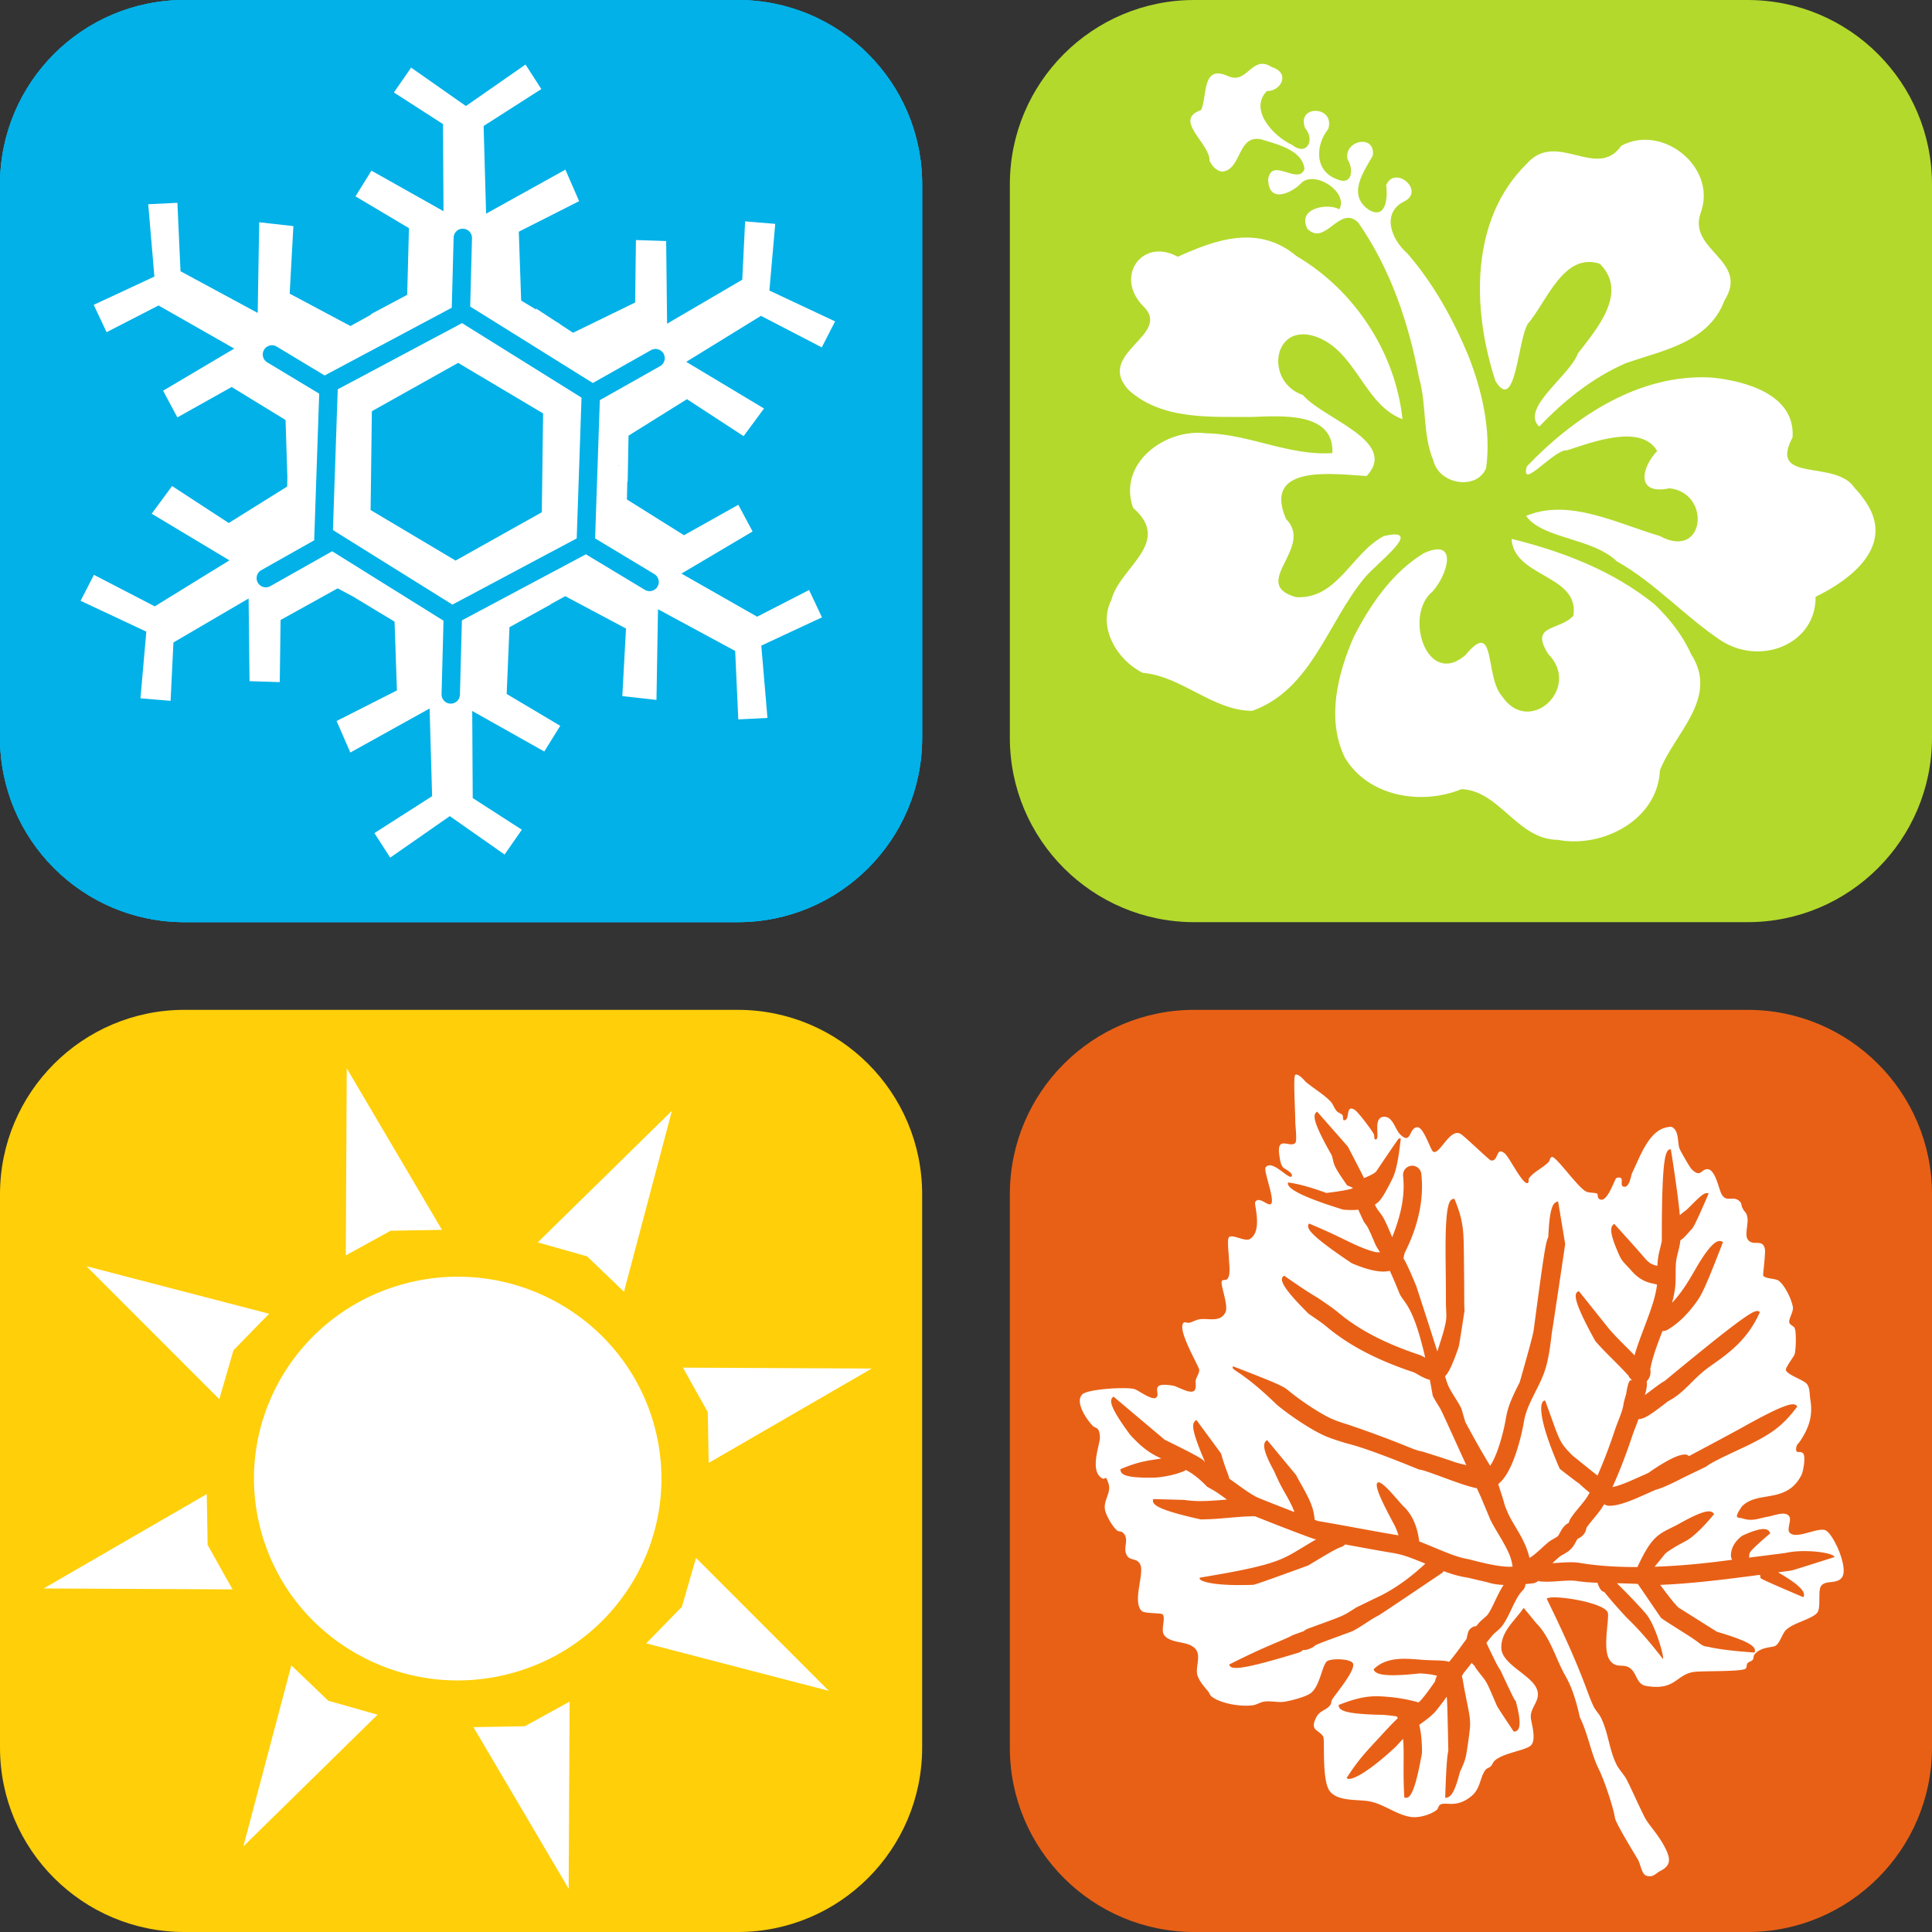
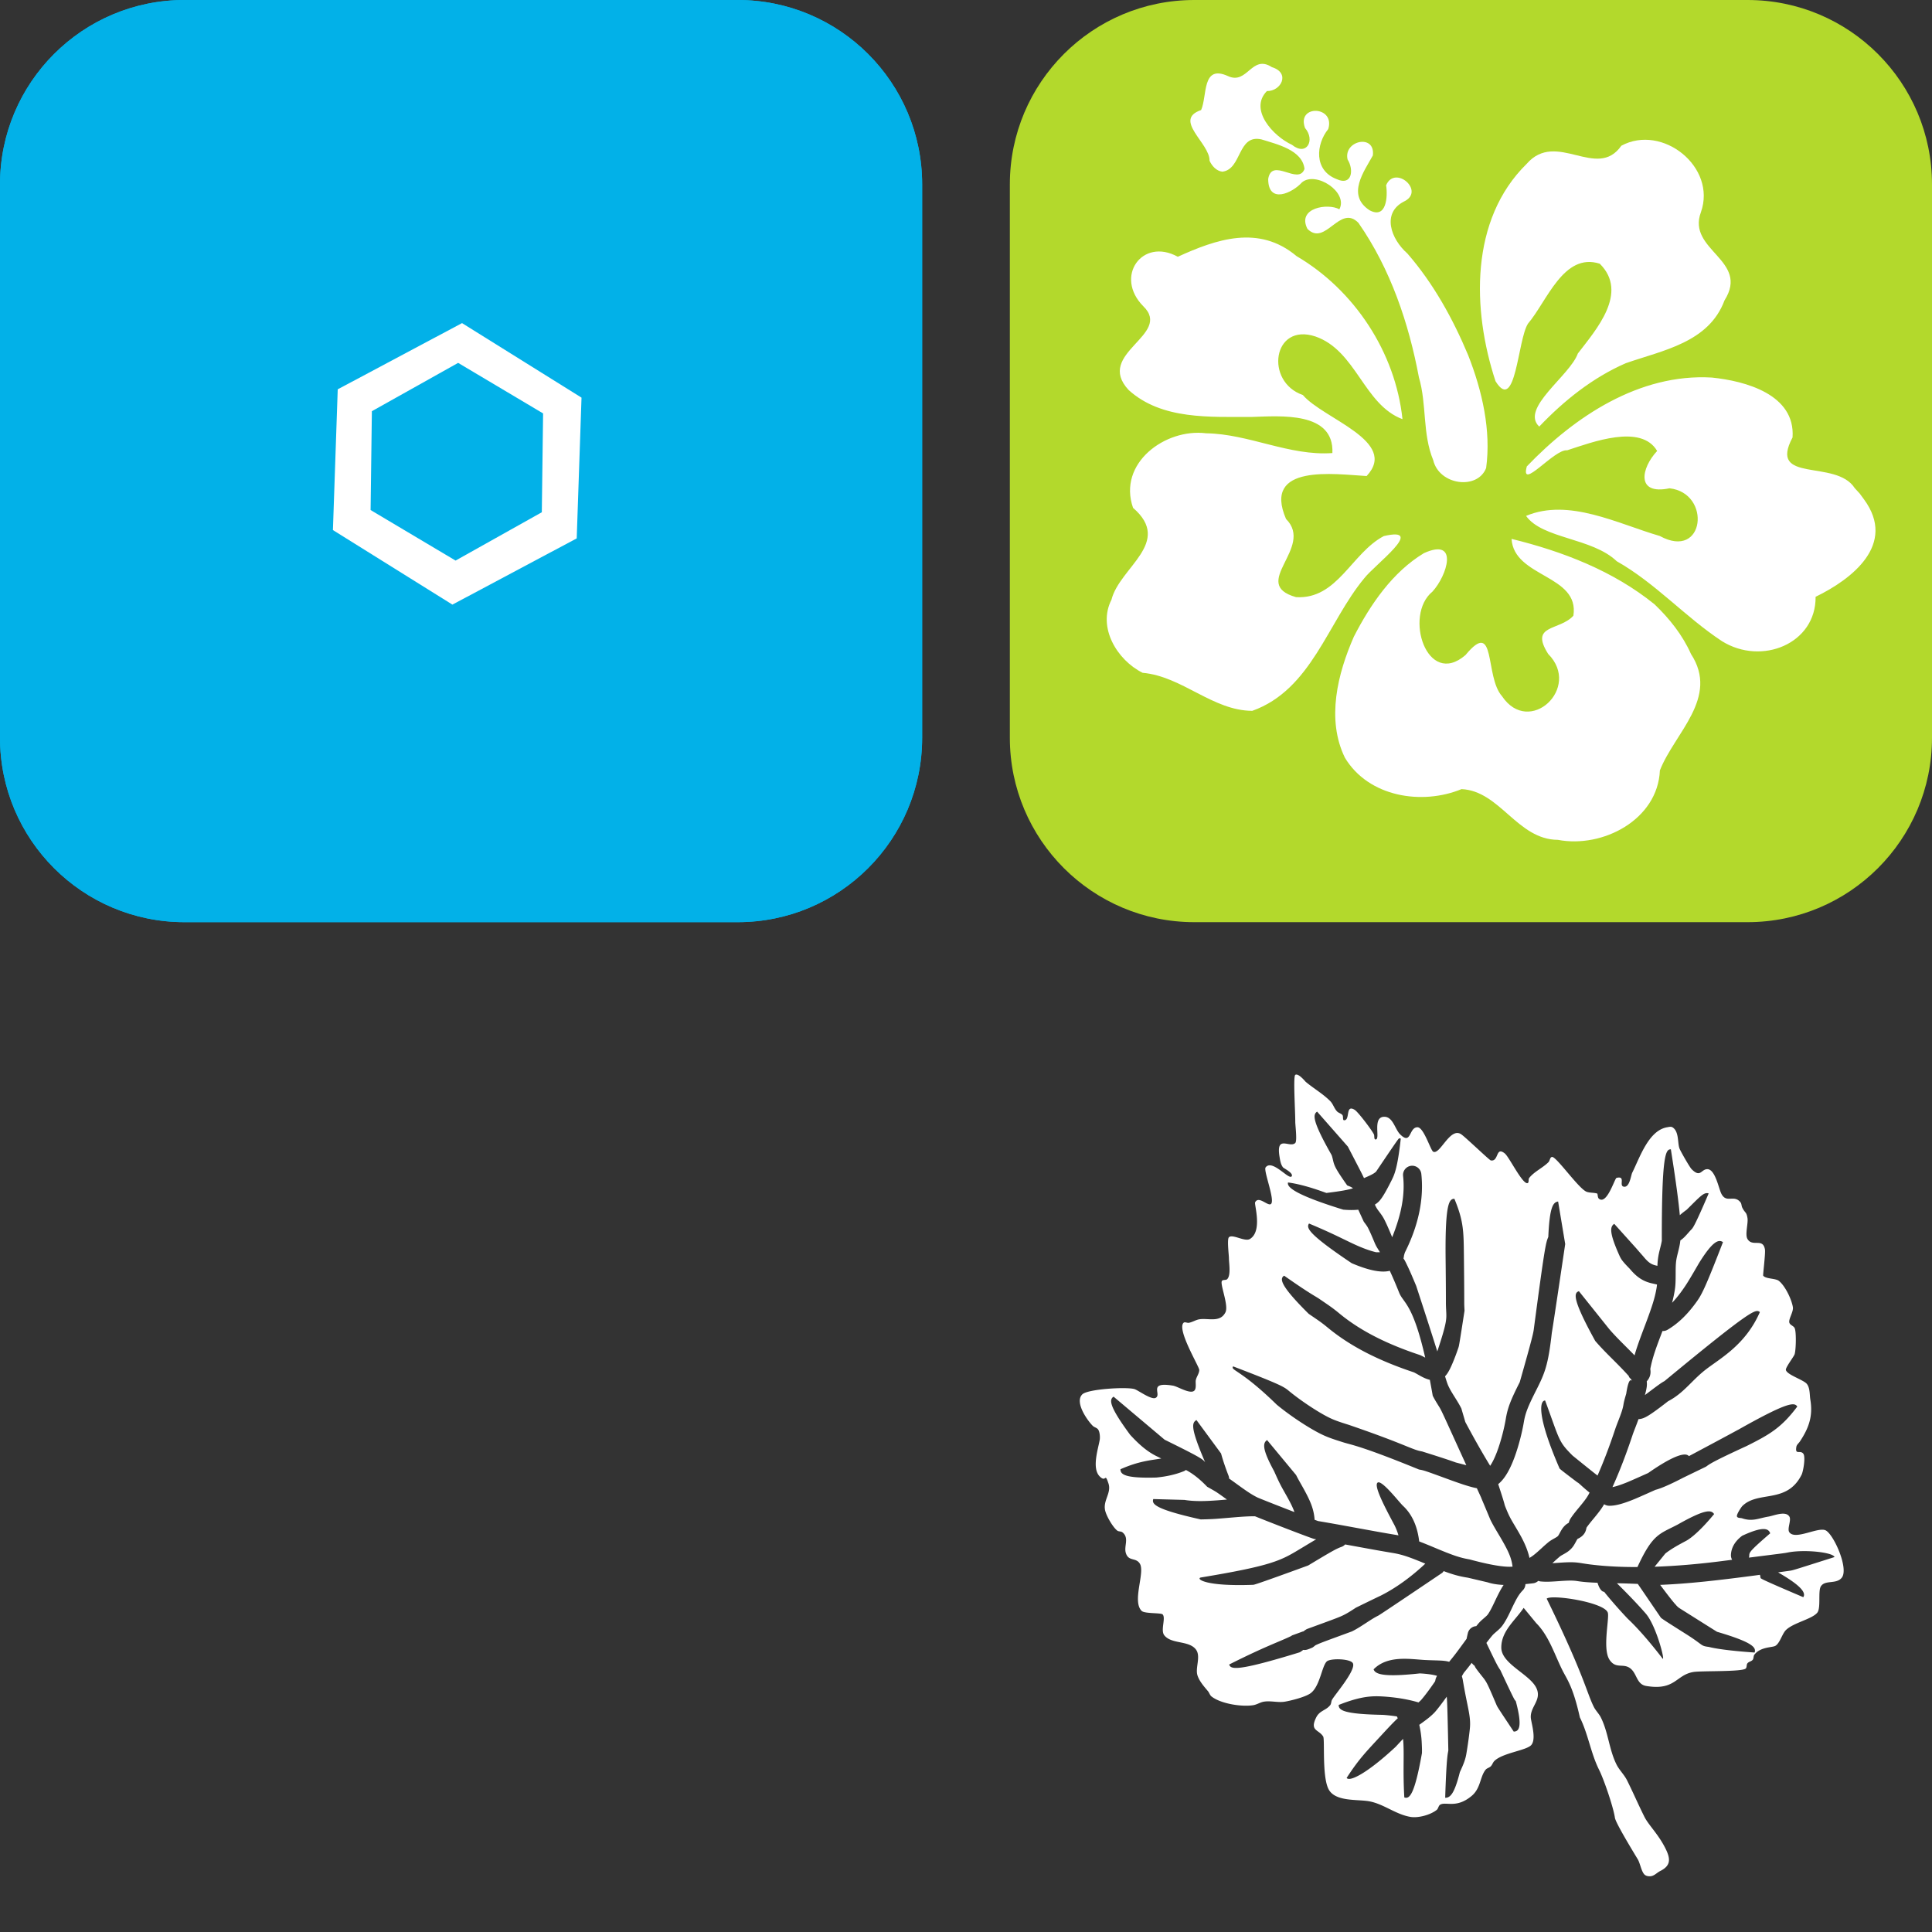
<svg xmlns="http://www.w3.org/2000/svg" viewBox="0 0 573.95 573.952">
  <rect x="0" y="0" width="573.95" height="573.952" fill="#333333" stroke="none" />
-   <path fill="#FFCF09" d="M273.95 519.16c0 30.261-24.528 54.792-54.79 54.792H54.79C24.53 573.952 0 549.422 0 519.16V354.79C0 324.53 24.53 300 54.79 300h164.37c30.262 0 54.79 24.53 54.79 54.79v164.37z" />
-   <path fill="#FFF" d="M77.52 454.764c-8.65-31.986 10.508-64.864 42.79-73.434 32.284-8.572 65.466 10.41 74.117 42.397 8.65 31.984-10.509 64.862-42.792 73.433-32.282 8.57-65.465-10.412-74.114-42.396zM112.168 509.398l-39.87 39.111 14.25-53.767 10.962 10.497 14.658 4.159zM206.77 462.814l39.475 39.504-54.267-14.12 10.596-10.863 4.196-14.521zM159.753 369.08l39.869-39.108-14.25 53.765-10.962-10.497-14.657-4.16zM65.15 415.666l-39.47-39.503 54.262 14.116-10.593 10.864-4.198 14.523zM69.08 472.166l-56.103-.277 48.445-28.037.262 15.105 7.395 13.209zM169.218 505.504l-.281 55.587-28.292-48 15.243-.26 13.33-7.327zM202.868 406.287l56.103.276-48.446 28.037-.26-15.104-7.397-13.21zM102.727 372.947l.278-55.585 28.295 48-15.244.257-13.329 7.328z" />
  <g>
-     <path fill="#E86016" d="M573.95 519.16c0 30.261-24.528 54.792-54.79 54.792H354.79c-30.26 0-54.79-24.53-54.79-54.791V354.79c0-30.26 24.53-54.79 54.79-54.79h164.37c30.262 0 54.79 24.53 54.79 54.79v164.37z" />
    <path fill="#FFF" d="M542.472 454.694c-2.168-1.301-9.07 2.951-10.89.52-.755-1.005.65-3.583 0-4.668-1.092-1.818-4.605-.27-6.225 0-2.967.494-4.705 1.544-7.782.518-.516-.172-1.31-.03-1.553-.518-.283-.564 1.35-2.908 1.553-3.113 4.707-4.707 13.246-.554 17.637-9.337.488-.974 1.227-5.276.519-6.222-.945-1.258-2.517.563-2.074-2.076.101-.616.69-1.039 1.036-1.556 2.741-4.113 3.913-7.632 3.112-12.449-.233-1.396-.056-3.439-1.037-4.667-.974-1.215-5.937-2.707-6.226-4.15-.146-.73 2.336-3.892 2.594-4.668.399-1.196.556-6.673 0-7.78-.327-.656-1.324-.861-1.554-1.556-.357-1.07 1.271-3.253 1.035-4.669-.388-2.332-2.287-6.293-4.148-7.78-1.009-.807-3.906-.54-4.669-1.556-.124-.163.715-6.607.519-7.78-.592-3.55-3.692-.62-5.187-3.112-.792-1.32.26-4.67 0-6.224-.326-1.955-.66-1.32-1.557-3.112-.244-.488-.176-1.13-.516-1.556-1.965-2.454-4.185.452-5.706-2.594-.787-1.57-1.806-7.26-4.15-7.26-1.87 0-1.984 2.684-4.67 0-.58-.582-3.373-5.454-3.63-6.224-.572-1.717-.092-5.036-2.074-6.226-.445-.267-1.043-.086-1.556 0-5.517.92-8.139 9.015-10.373 13.486-.419.838-.778 4.604-2.593 4.15-1.42-.355.737-3.298-2.077-2.594-.55.138-2.825 7.996-5.186 6.224-.438-.327-.345-1.037-.52-1.556-.996-.332-2.112-.186-3.11-.518-2.352-.783-9.102-10.628-10.374-10.374-.612.122-.596 1.116-1.037 1.555-1.718 1.72-4.181 2.764-5.707 4.67-.339.426.014 1.423-.517 1.555-1.495.374-5.444-7.777-6.742-8.817-2.79-2.231-1.696 2.483-4.152 2.074-.428-.07-7.539-6.928-8.816-7.78-3.316-2.21-6.264 6.205-8.299 5.186-.775-.386-2.79-7.261-4.67-7.261-2.628 0-1.776 5.484-5.185 2.075-1.482-1.482-2.107-5.187-4.667-5.187-3.703 0-1.04 6.744-2.595 6.744-.547 0-.275-1.068-.518-1.557-.657-1.313-4.694-6.655-5.707-7.261-2.836-1.702-1.24 3.111-3.111 3.111-.547 0-.177-1.128-.52-1.555-.387-.487-1.114-.597-1.556-1.038-.881-.881-1.194-2.23-2.074-3.112-2.216-2.217-4.823-3.673-7.26-5.704-.146-.122-2.201-2.684-3.114-2.076-.657.439 0 10.417 0 14.004 0 .95.607 5.618 0 6.224-1.625 1.626-5.796-2.625-4.666 4.15.178 1.079.353 2.258 1.037 3.112.211.266 3.072 1.636 2.592 2.594-.707 1.412-5.808-5.223-7.778-2.594-.71.945 2.977 9.943 1.553 10.893-.95.633-3.642-2.571-4.666-.519-.304.605 2.272 8.595-1.557 10.892-1.5.9-5.185-1.56-6.226-.518-.606.605 0 5.273 0 6.223 0 1.48.653 5.056-.516 6.224-.388.386-1.229.082-1.556.52-.675.898 2.075 7.26 1.037 9.336-1.58 3.16-5.157 1.637-7.78 2.074-1.079.18-2.034.857-3.112 1.038-.514.085-1.19-.366-1.557 0-2.037 2.037 4.67 12.99 4.67 14.004 0 1.093-.86 2.034-1.039 3.112-.123.739.293 2.502-.518 3.112-1.292.968-4.89-1.333-6.225-1.556-7.679-1.28-3.213 2.644-5.187 3.632-1.284.642-5.116-2.225-6.225-2.595-2.212-.737-13.94-.062-15.56 1.556-2.337 2.339 1.513 7.736 3.112 9.337.442.44 1.168.55 1.556 1.037.542.677.652 2.31.52 3.113-.446 2.664-2.435 8.458 0 10.89 1.98 1.983 1.442-1.378 2.592 2.076.926 2.776-1.517 4.894-1.036 7.78.286 1.712 2.278 5.142 3.63 6.224.427.343 1.128.178 1.557.52 2.14 1.711.338 4.126 1.036 6.224.84 2.518 2.981 1.163 4.15 3.111 1.58 2.634-2.382 11.104.519 14.005.87.87 5.725.537 6.226 1.037 1.053 1.055-.697 4.705.515 6.226 2.152 2.685 7.189 1.462 9.338 4.148 1.645 2.054-.235 5.52.519 7.779.592 1.783 1.958 3.283 3.112 4.67.4.477.552 1.167 1.038 1.555 2.705 2.164 9 3.17 12.448 2.594 1.077-.18 2.033-.858 3.113-1.036 2.017-.338 4.205.335 6.221 0 1.874-.314 6.317-1.422 7.78-2.595 2.686-2.147 3.218-7.885 4.67-9.335 1.024-1.025 7.088-.87 7.78.518 1.018 2.036-5.554 9.55-6.222 10.892-.246.489-.179 1.128-.52 1.556-1.294 1.615-3.118 1.567-4.149 3.63-2.041 4.082.793 3.57 2.073 5.706.516.86-.38 11.686 1.557 15.56 1.905 3.81 8.41 3.044 11.93 3.632 4.404.735 8 3.926 12.449 4.667 2.358.393 5.967-.624 7.78-2.075.486-.389.502-1.234 1.036-1.555 1.682-1.008 4.758 1.222 9.336-2.594 2.735-2.277 2.45-5.654 4.152-7.78.387-.487 1.114-.596 1.553-1.037.44-.441.598-1.115 1.038-1.555 2.4-2.4 9.33-3.108 10.893-4.67 1.581-1.58.295-6.004 0-7.779-.597-3.586 3.437-5.576 1.557-9.337-2.05-4.097-10.375-7.093-10.375-11.93 0-4.944 4.129-8.04 6.643-11.787l3.732 4.525c3.777 3.78 5.485 9.418 7.78 14.005 1.311 2.626 3.125 4.742 5.186 14.004 2.455 4.912 3.246 10.643 5.705 15.561 1.462 2.925 4.134 10.804 4.668 14.004.084.513-.165 1.065 6.743 12.45.78 1.17 1.1 3.693 2.076 4.667.386.386 1.009.519 1.555.519 1.304 0 2.063-1.033 3.112-1.556 3.284-1.641 3.073-3.706 1.555-6.742-2.11-4.22-5.022-6.936-6.222-9.338-1.8-3.594-3.392-7.299-5.187-10.891-.83-1.66-2.283-3.01-3.114-4.67-2.216-4.434-2.417-9.504-4.667-14.004-.559-1.114-1.518-1.996-2.073-3.113-2.17-4.334-2.865-9.396-14.006-32.158 1.348-1.347 17.118 1.041 18.153 4.15.54 1.614-1.658 10.741.52 14.007 1.92 2.88 4.08.875 6.224 2.592 1.968 1.574 1.786 4.705 4.668 5.187 8.664 1.444 8.787-3.282 14.004-4.15 2.392-.399 14.523 0 15.562-1.037.384-.387.175-1.13.517-1.556.388-.488 1.167-.55 1.556-1.036.34-.428.177-1.13.52-1.557 1.894-2.367 5.29-2.034 6.223-2.594 1.343-.805 1.993-3.552 3.111-4.669 2.198-2.194 7.784-3.246 9.336-5.186 1.117-1.395.167-6.328 1.04-7.78 1.227-2.048 4.592-.553 6.223-2.594 2.13-2.661-2.254-12.554-4.669-14.005zm-10.613 11.915c-1.24.173-2.439.339-3.606.498l.003.013c.45.276.224.145.668.406 6.269 3.679 7.622 5.705 6.787 6.958-12.623-5.371-12.665-5.549-12.702-5.736-.018-.115-.033-.194-.056-.357-.015-.096-.023-.132-.026-.158a2.787 2.787 0 01-.075-.393c-13.132 1.755-21.53 2.652-29.661 2.99 2.44 3.264 3.746 4.909 4.528 5.793.578.05.35.045.02.023.693.78.976.966 1.281 1.16 10.105 6.368 10.643 6.698 11.024 6.93l.046.03c10.871 3.193 11.641 4.733 11.167 6.161-10.696-.736-13.588-1.682-13.654-1.674-2.518-.322-1.35-.426-6.788-3.855-5.23-3.3-7.067-4.477-7.408-4.818-4.674-6.84-6.13-9.001-6.864-10.039a241.74 241.74 0 00-6.198-.198c5.283 5.225 7.722 8.035 8.535 8.963 3.211 3.672 5.93 14.586 5.014 13.393-6.308-8.215-10.042-11.51-10.351-11.835-3.507-3.684-6.836-7.723-6.953-7.955l-.197-.041c-.772-.156-1.414-1.35-1.81-2.666-2.194-.082-4.162-.214-5.859-.48-1.329-.222-2.636-.212-5.235-.03-3.128.22-4.142.26-5.76.122a2.68 2.68 0 01-.743-.182c-.41.383-.934.65-1.532.721-.838.098-1.584.179-2.284.249a2.701 2.701 0 01-.764 1.82c-1.185 1.214-1.89 2.437-3.382 5.593-1.055 2.23-1.6 3.281-2.422 4.512-.566.85-1.066 1.345-2.217 2.332-.61.526-.856.758-1.068 1.013a57.322 57.322 0 00-1.744 2.196c3.352 7.035 3.456 7.054 4.154 8.103 4.637 9.896 4.107 8.586 4.574 9.2 2.11 7.819.89 9.039-.613 9.039-4.395-6.628-4.697-7.064-5.03-7.73-2.38-5.588-2.793-6.485-3.461-7.486-.238-.355-.118-.183-.358-.517-2.545-3.169-2.644-3.447-2.722-3.739-.29-.275-.17-.209-.393-.342-.196-.205-.364-.4-.527-.594a66.544 66.544 0 01-2.179 2.762c-.158.189-.297.414-.636 1.019l-.101.176c.097.318.183.65.26.998 1.394 8.448 2.512 10.86 2.107 14.682-.253 2.402-.623 4.95-1.012 7.28-.29 1.75-.78 3.025-1.945 5.536-1.622 6.439-2.857 7.644-4.36 7.62.384-11.989.749-12.944.933-14.051-.267-13.385-.375-15.225-.48-15.975-1.355 1.897-3.032 4.108-3.752 4.827-1.09 1.091-2.07 1.858-4.179 3.369-.08.056-.143.104-.22.158.292 1.277.495 2.576.624 3.879.1.999.132 2.005.17 3.009.02.49.005.982.006 1.472-2.278 12.921-3.818 13.693-5.246 13.214-.428-7.453-.062-11.72-.262-15.914a32.706 32.706 0 00-.113-1.482c-.597.627-1.273 1.355-2.179 2.337-8.504 7.927-13.742 10.504-14.576 9.253 3.75-5.773 5.752-7.713 10.572-12.946 1.73-1.876 2.674-2.876 3.774-3.975.282-.283.555-.541.839-.795-.087-.183-.171-.37-.269-.546a50.99 50.99 0 00-4.148-.467c-11.914-.22-13.135-1.438-13.135-2.943 6.894-2.74 10.21-2.706 13.523-2.49 3.721.266 7.001.804 10.128 1.724.019.005.035.016.052.022.284-.245.541-.48.79-.731 1.482-1.732 2.805-3.604 4.104-5.477.119-.24.14-.529.214-.79.095-.317.243-.615.42-.905-1.178-.351-2.862-.605-5.13-.726-10.938 1.205-13.252.218-13.727-1.208 4.203-4.271 10.885-3.006 15.23-2.776h.002c3.453.185 5.601.05 7.218.543.1-.135.203-.267.32-.407 1.17-1.404 2.057-2.583 4.054-5.328l.8-1.096c.052-.263.106-.533.169-.814.057-.26.076-.337.204-.875a2.715 2.715 0 012.494-2.077c.188-.232.378-.464.576-.704.47-.56.862-.93 1.7-1.651.771-.663 1.043-.93 1.24-1.227.625-.938 1.087-1.828 2.028-3.818 1.044-2.207 1.787-3.65 2.588-4.84-1.794-.082-3.378-.321-4.742-.775-6.897-1.614-5.57-1.325-6.33-1.453-2.24-.373-4.118-.898-6.742-1.886-.11.175-.236.342-.39.493-18.668 12.593-18.894 12.664-19.068 12.752-1.004.501-1.803.992-3.621 2.179-1.993 1.301-2.91 1.863-4.162 2.489-7.521 2.774-9.231 3.345-10.852 4.13-.479.389-.623.5-.835.644-1.573.714-2.019.761-2.467.744-.249-.015-.143-.005-.315-.024-.578.443-.822.595-1.091.73-18.9 5.812-20.442 5.039-20.917 3.613 10.798-5.437 14.758-6.693 18.442-8.466.04-.03.085-.062.22-.176 3.331-1.195 3.227-1.205 3.397-1.187.109-.091.222-.179.335-.264.244-.179.485-.332.757-.465 8.477-3.093 9.614-3.511 10.89-4.15 1.002-.5 1.802-.992 3.619-2.179 6.871-3.367 7.099-3.44 7.274-3.526 4.559-2.278 9.113-5.59 13.333-9.547-4.687-1.954-6.895-2.715-9.59-3.165-3.268-.545-5.87-1.01-11.714-2.083l-2.51-.46c-.292.312-.65.57-1.081.72-1.549.547-2.875 1.305-9.902 5.53-15.579 5.69-15.955 5.682-16.291 5.74-14.4.553-17.074-1.787-15.619-2.169 20.743-3.43 23.695-4.985 29.102-8.237l3.032-1.827c.82-.491 1.519-.905 2.16-1.278a179.53 179.53 0 01-.518-.086c-.697-.116-12.936-4.838-17.676-6.763-1.434-.005-3.005.07-5.056.227-.804.062-4.511.382-5.532.46-1.838.156-3.68.219-5.522.25-13.802-3.076-14.574-4.619-14.098-6.047l9.256.252c3.293.535 6.642.355 9.953.114.474-.036 1.573-.127 2.682-.22-1.872-1.358-2.251-1.626-3.079-2.18-.394-.261-1.164-.704-2.804-1.624-2.55-2.677-4.667-4.122-6.314-4.988a2.648 2.648 0 01-.646.382c-2.502.995-5.15 1.578-8.16 1.87-9.42.259-10.638-.96-10.638-2.465 5.53-2.44 8.993-2.657 12.129-3.186-.477-.238-.953-.48-1.433-.712-3.047-1.507-5.53-3.846-7.805-6.323-6.52-8.819-6.182-10.51-4.931-11.343l15.172 12.794c1.78.878 3.555 1.753 5.326 2.647 3.276 1.652 5.232 2.712 6.055 3.37.253.203.457.433.643.675-4.619-10.74-3.829-11.716-2.586-12.547l7.319 9.942c.735 2.687 1.694 5.244 2.222 6.602.109.278.155.563.17.847.585.402 1.208.851 2.767 1.981 2.608 1.89 4.02 2.822 5.579 3.603.444.222 4.513 1.836 9.401 3.732l1.657.642c-.471-1.372-1.266-2.948-2.561-5.235-1.055-1.865-1.352-2.404-1.818-3.336-.497-.998-.761-1.57-1.645-3.554-3.688-6.74-3.35-8.432-2.097-9.266l8.615 10.385c.405.816.683 1.316 1.685 3.09 2.515 4.445 3.525 6.803 3.802 10 .005.067-.003.132-.003.196l.48.18c.246.089.437.16.569.205-.07-.025.02.006-.184-.03 3.269.545 5.87 1.012 11.715 2.083 5.816 1.067 8.399 1.53 11.626 2.067.245.04.485.085.722.129a17.955 17.955 0 00-1.174-3.003c-3.1-5.791-6.25-11.842-4.998-12.677 1.25-.836 6.396 5.862 7.496 6.886 3.295 3.06 4.43 7.205 4.836 10.603 1.308.495 2.8 1.105 4.617 1.869 5.178 2.175 7.46 2.985 10.286 3.455 8.206 2.23 11.234 2.217 12.24 2.193.197-.006.393-.018.59-.026-.333-2.735-1.347-4.914-4.09-9.507-1.3-2.177-1.859-3.153-2.503-4.443-2.41-5.798-2.603-6.166-2.744-6.583l-1.267-2.762c-1.968-.38-4.506-1.212-8.133-2.538-7.531-2.757-7.598-2.779-9.038-3.018-17.129-7.006-20.09-7.32-22.469-8.066-3.473-1.091-4.94-1.617-6.829-2.56-3.842-1.92-9.365-5.636-12.974-8.642-10.863-10.6-13.805-10.13-12.97-11.382 13.622 5.223 15.013 5.996 16.457 7.199 3.3 2.749 8.477 6.232 11.923 7.954 1.538.77 2.829 1.231 6.024 2.235 17.097 5.862 18.71 7.385 21.734 7.889 7.445 2.328 9.427 3.061 10.012 3.274 1.2.315 2.23.583 3.133.818-6.204-13.582-7.271-16.092-8.034-17.306-1.002-1.599-1.443-2.34-1.943-3.339a288.298 288.298 0 00-.86-4.721 9.518 9.518 0 01-1.816-.653c-.584-.278-.778-.385-1.983-1.07-.574-.327-.873-.482-.975-.516-10.483-3.494-18.914-7.735-25.78-13.459a39.79 39.79 0 00-2.694-2.035c-.614-.432-2.911-1.991-2.735-1.872-8.896-8.816-8.557-10.508-7.306-11.343 7.516 5.287 9.332 6.13 10.385 6.85-.206-.14 2.128 1.447 2.781 1.904a45.59 45.59 0 013.055 2.313c6.275 5.23 14.126 9.18 24.015 12.476.332.11 1.002.45 1.676.807-3.665-16.068-6.438-16.184-7.698-19.201-1.103-2.758-2.031-4.896-2.821-6.593-2.685.688-6.614-.253-11.315-2.259-13.177-8.842-13.515-10.532-12.68-11.784 7.888 3.282 11.312 5.277 14.819 6.775 1.877.802 3.652 1.413 5.125 1.757.443.004.813.003 1.132-.002-.677-1.099-1.138-1.76-1.52-2.677-.959-2.296-1.4-3.3-1.995-4.492-.244-.488-.537-.912-1.29-1.905-.68-1.477-1.21-2.63-1.633-3.56-1.367.13-2.86.122-4.472-.02-13.887-4.29-16.874-6.648-16.398-8.073 5.26.674 11.527 3.224 11.412 3.11 4.461-.537 6.741-.99 7.877-1.392-.67-.537-1.69-.77-1.743-.885-3.566-5.068-3.81-5.83-4.207-7.555-.206-.893-.31-1.245-.44-1.503-5.851-10.296-5.51-11.986-4.261-12.821l9.134 10.386c3.535 6.82 4.07 7.828 4.705 9.18l.086.183c1.566-.677 3.399-1.443 3.785-2.213 6.794-10.07 6.525-9.61 6.73-9.592.115.008.19.017.34.036l.072.01h.004c-.967 8.798-1.879 10.715-2.745 12.443-1.636 3.26-2.818 5.313-3.795 6.288-.345.344-.74.636-1.156.905.323.712.599 1.195 1.044 1.782.958 1.264 1.375 1.87 1.821 2.762.669 1.339 1.142 2.418 2.15 4.828l.13.312c2.825-7.061 3.825-12.766 3.235-18.221a2.725 2.725 0 012.415-3 2.725 2.725 0 013 2.415c.822 7.606-.938 15.446-4.801 23.173-.112.228-.173.417-.356 1.122a4.48 4.48 0 01-.144.81c.278.417.434.688.595 1.01.988 1.975 1.69 3.574 3.186 7.162 2.98 9.097 4.942 15.232 6.269 19.452 2.764-8.354 2.767-9.469 2.647-11.817-.07-1.394-.092-1.965-.092-2.715 0-3.91-.026-7.086-.1-14.096-.1-15.488 1.118-16.708 2.622-16.708 2.723 6.543 2.747 9.595 2.822 16.652.076 7.026.102 10.217.102 14.152 0 .622.021 1.14.088 2.436-1.59 10.316-1.659 10.5-1.784 10.875a64.742 64.742 0 01-1.624 4.36c-.859 2.061-1.539 3.397-2.385 4.253.624 2.017.788 2.48 1.217 3.338.396.79.776 1.43 1.684 2.879 1.01 1.609 1.447 2.345 1.947 3.344l1.178 4.022c3.696 6.918 5.983 10.703 7.38 13.007.725-1.07 1.447-2.578 2.129-4.42 1.117-3.032 2.063-6.817 2.516-9.534.566-3.394 1.567-5.816 4.146-10.906 3.93-13.783 3.987-14.549 4.151-15.547 3.309-25.027 3.599-25.847 4.328-27.578.39-8.948 1.43-10.323 2.918-10.53l2.103 12.64c-3.634 24.498-3.805 25.335-3.975 26.363-1.08 9.6-2.067 11.978-4.667 17.111-2.33 4.602-3.186 6.674-3.632 9.342-.505 3.034-1.534 7.144-2.782 10.525-.835 2.266-1.757 4.183-2.785 5.682-.635.925-1.318 1.694-2.06 2.297 1.424 4.376 1.623 5.024 1.962 6.333 1.14 2.926 1.654 3.823 2.885 5.886 1.585 2.655 2.274 3.884 3.013 5.515a22.59 22.59 0 011.44 4.197c.04-.028.073-.06.113-.084.988-.6 1.738-1.223 3.507-2.84a48.36 48.36 0 011.874-1.66c.528-.439.95-.703 1.818-1.19.703-.394.943-.55 1.112-.719.114-.112.24-.316.562-.915.574-1.072.89-1.576 1.511-2.197.264-.264.546-.475.857-.663.193-.114.087-.054.312-.177.023-.1.007-.033.053-.203.111-.397.273-.771.514-1.134.675-1.012 1.183-1.658 2.623-3.395 1.613-1.947 2.324-2.916 2.913-4.094l.074-.151c-.049-.036-.098-.068-.147-.104-2.519-2.061-3.002-2.74-3.471-2.923-4.863-3.672-5.057-3.886-5.291-4.119-7.021-16.175-5.804-20.209-4.298-20.209 4.4 11.932 3.879 12.09 8.15 16.36 3.98 3.221 6.144 4.963 7.419 5.937 1.838-4.18 3.537-8.65 5.195-13.626.262-.783.416-1.194 1.068-2.872.86-2.217 1.233-3.346 1.424-4.494.163-.978.357-1.708.834-3.312.84-5.5 1.62-3.648 1.616-3.921-.005-.436-.861-.875-.828-1.304a69.498 69.498 0 00-1.695-1.842 129.72 129.72 0 00-2.094-2.143c-.307-.31-1.72-1.72-2.103-2.105-1.752-1.764-2.955-3.036-4.104-4.382-7.041-12.749-6.272-14.29-4.843-14.767l8.983 11.23c1.043 1.22 2.164 2.404 3.828 4.081.376.377 1.786 1.785 2.1 2.103.61.613 1.131 1.141 1.62 1.649.58-2.121 1.475-4.61 3.076-8.83 2.087-5.518 2.97-8.241 3.464-11.21.055-.33.096-.652.128-1a66.842 66.842 0 00-1.7-.393c-2.437-.601-4.283-1.753-6.4-4.292-2.1-2.137-2.487-2.74-2.936-3.64-3.258-7.182-2.92-8.872-1.67-9.706l6.541 7.272c1.383 1.614 1.78 2.025 2.248 2.586 1.373 1.649 2.207 2.169 3.522 2.493.145.036.304.072.518.118l.002.001c.037-1.069.113-1.858.265-2.774.126-.75.256-1.317.564-2.547.274-1.09.38-1.56.475-2.12-.037-25.953 1.182-27.172 2.686-27.172v-.002c1.493 9.421 2.29 15.473 2.664 19.57.552-.505 1.148-.972 2.018-1.6 3.961-3.887 5.124-5.338 6.551-4.863-4.243 9.915-4.727 10.301-5.158 10.733-.2.2-.398.417-.746.813-1.184 1.349-1.654 1.83-2.505 2.416-.04.358-.085.688-.137 1-.128.752-.256 1.316-.565 2.547-.273 1.09-.38 1.562-.475 2.12-.178 1.077-.219 2.018-.22 4.224-.004 2.504-.052 3.643-.298 5.112a36.414 36.414 0 01-.766 3.525c.862-.9 1.705-1.906 2.544-3.042 1.605-2.173 2.392-3.467 5.463-8.765 4.17-6.713 5.858-7.05 7.113-6.217-5.588 14.448-6.42 15.815-8.193 18.215-2.51 3.4-5.15 5.972-8.267 7.82-.475.282-1 .401-1.515.376-.042.11-.08.216-.124.33-1.348 3.589-2.789 7.166-3.49 10.949l.01.076c.04.317.055.475.058.726.006.441-.05.874-.197 1.318a4.12 4.12 0 01-.594 1.137c-.171.23-.067.094-.322.404l-.017.02c.075.53.065 1.064.008 1.593-.116.81-.262 1.465-.55 2.48 3.193-2.396 4.805-3.647 5.807-4.147 26.76-22.111 27.1-21.353 28.352-20.518-4.295 9.845-11.872 13.784-16.21 17.178-4.093 3.204-6.425 6.909-11.055 9.307-5.917 4.616-7.117 5.115-8.458 5.3-.114.018-.224.013-.336.015a70.85 70.85 0 01-.835 2.243c-.611 1.579-.756 1.959-.977 2.624-1.873 5.616-3.8 10.636-5.926 15.335 1.03-.196 2.541-.69 4.418-1.456 1.467-.6 6.013-2.653 6.174-2.721 11.423-7.961 11.892-4.89 12.169-5.049 13.553-7.218 13.99-7.517 14.655-7.85 14.964-8.446 16.654-8.107 17.488-6.856-4.706 6.308-8.294 8.348-15.051 11.728-9.855 4.533-10.9 5.274-12.05 6.124l-6.769 3.279c-6.321 3.292-8.027 3.515-8.298 3.63-.076.033-4.682 2.11-6.257 2.755-3.226 1.32-5.62 2.011-7.547 1.952a2.7 2.7 0 01-1.403-.451c-.72 1.267-1.59 2.414-3.12 4.261-.727.86-1.43 1.736-2.09 2.65-.079.238-.117.502-.187.746-.138.462-.348.89-.667 1.29-.304.38-.65.673-1.043.922a6.64 6.64 0 01-.695.383c-.032.017-.068.034-.098.051-.006.004-.008.007-.012.011-.178.257-.321.535-.47.81-.575 1.074-.893 1.574-1.514 2.197-.644.645-1.156.978-2.299 1.617-.58.325-.807.467-.996.624a44.8 44.8 0 00-1.684 1.495c-.18.166-.343.312-.507.461.53-.03 1.155-.07 1.937-.126 3.014-.213 4.629-.226 6.513.088 1.592.251 2.021.33 3.93.547 4.277.482 8.588.648 12.895.635 4.554-9.896 6.548-9.785 11.914-12.599 8.338-4.723 10.026-4.385 10.862-3.134-5.233 6.353-8.007 7.787-8.334 7.957-2.115 1.134-4.256 2.27-6.154 3.753a431.016 431.016 0 01-3.194 3.934c.056-.003.115-.003.172-.005 6.366-.223 12.72-.785 19.04-1.573 1.376-.176 2.64-.34 3.825-.491a2.693 2.693 0 01-.357-1.47c.11-2.3 1.366-4.19 3.356-5.674 6.288-2.913 7.829-2.143 8.306-.715-6.303 5.432-6.174 5.662-6.222 6.65a2.616 2.616 0 01-.091.57c9.613-1.224 10.459-1.3 11.4-1.496 4.968-1.03 13.554-.102 14.029 1.325-11.542 3.66-12.188 3.89-13.137 4.047z" />
  </g>
  <g>
    <path fill="#B3D92C" d="M573.95 219.161c0 30.26-24.528 54.79-54.79 54.79H354.79c-30.26 0-54.79-24.53-54.79-54.79V54.79C300 24.53 324.53 0 354.79 0h164.37c30.262 0 54.79 24.53 54.79 54.79v164.371z" />
    <path fill="#FFF" d="M359.327 47.752c.134-5.21-10.975-12.162-2.503-15.06 1.876-4.213.151-13.643 7.969-10.093 5.798 2.704 7.042-6.582 13.051-2.65 5.59 1.696 2.748 7.193-1.475 7.104-5.4 5.457 1.817 13.38 7.447 15.97 4.35 3.515 6.982-1.383 3.878-4.996-2.594-7.048 9.057-6.65 6.894.315-3.642 4.486-4.362 12.287 2.546 14.886 4.469 2.05 5.16-2.723 3.197-5.86-1.308-5.633 8.317-7.725 7.508-1.184-2.545 4.68-7.905 11.691-1.026 16.248 5.11 2.815 5.487-4.123 4.969-7.395 2.635-6.223 11.845 1.794 5.228 4.87-6.527 3.395-3.876 11.038 1.097 15.41 7.745 8.905 13.528 19.411 18.047 30.197 4.223 10.732 6.845 22.451 5.34 33.523-2.578 6.614-13.932 5.103-15.71-2.307-3.272-7.964-1.87-16.506-4.26-24.63-3.01-16.025-8.384-32.128-17.96-45.886-5.537-5.726-9.81 7.168-15.161 1.77-3.193-6.276 6.12-7.713 9.49-5.807 2.723-5.111-7.004-11.448-11.103-8.002-2.845 3.144-10.035 6.586-10.041-1.006 1.103-6.63 8.978 2.036 10.789-2.978-.624-5.679-8.301-7.356-12.772-8.777-7.192-1.63-5.789 8.887-11.632 9.586-1.745-.2-3.08-1.659-3.807-3.246v-.002z" />
    <path fill="#FFF" d="M330.194 178.158c2.4-9.638 18.342-16.964 6.407-27.293-4.635-13.242 9.556-23.673 21.7-22.146 12.74.187 24.696 6.796 37.519 5.875.562-12.426-15.447-10.986-23.874-10.73-12.349-.05-26.804.948-36.67-8.014-10.158-10.938 13.205-16.317 4.364-24.88-8.67-8.756-.352-20.537 10.256-14.694 11.386-5.18 24.05-9.625 35.286-.185 17.198 10.088 29.375 28.619 31.46 48.436-11.522-4.31-13.718-20.379-25.882-24.575-12.72-4.19-15.07 13.503-3.721 17.392 6.012 7.09 28.631 13.735 18.95 24.075-9.408-.527-31.086-3.777-23.943 12.755 8.555 8.528-11.074 19.242 2.964 23.221 12.31.749 16.471-13.09 26.09-18.141 12.816-2.948-2.727 8.524-5.812 12.534-10.885 13.121-15.692 33.101-33.265 39.384-11.807-.04-20.8-10.249-32.585-11.298-7.611-3.8-13.455-13.523-9.242-21.718l-.002.002zm114.085-64.918c-7-21.288-7.62-48 9.241-64.549 8.87-10.208 20.845 5.028 28.139-5.397 12.191-6.593 28.417 6.345 23.634 19.767-4.22 11.32 14.609 14.172 7.017 26.173-4.677 12.553-18.305 14.81-29.355 18.673-9.826 4.295-18.337 11.102-25.688 18.822-5.758-5.41 9.14-15.124 11.468-21.71 5.476-7.135 15.174-18.071 6.518-26.679-10.758-3.438-15.65 11.124-21.325 17.803-3.09 4.737-3.59 26.885-9.647 17.097h-.002zm47.284 66.323c-12.298-9.979-27.355-15.754-42.518-19.471.707 11.52 20.273 10.61 18.37 22.822-4.135 4.57-13.123 2.5-7.478 11.374 9.988 10.047-5.632 24.64-13.733 12.523-5.21-5.86-1.63-23.363-10.837-12.212-11.448 9.897-18.427-11.815-9.84-18.826 4.376-4.734 7.997-16.202-2.512-11.446-9.311 5.6-15.901 15.237-20.817 24.817-4.815 10.96-8.233 24.557-2.654 35.968 7.055 11.708 22.915 14.15 34.642 9.317 11.436.528 16.549 14.998 28.625 15.07 13.31 2.557 29.675-5.995 30.303-20.633 4.35-11.118 17.727-21.575 9.232-34.588-2.486-5.604-6.382-10.487-10.781-14.714h-.002v-.001zm59.432-34.556c-5.604-8.75-25.845-1.209-18.471-15.055.88-12.775-14.042-16.788-24.015-17.79-21.487-1.247-40.755 11.6-54.925 26.394-2.065 7.539 8.215-5.27 11.967-4.777 7.475-2.429 21.979-7.958 26.751.195-4.75 5.041-6.423 13.197 3.67 11.087 12.556 1.395 10.526 21.508-2.884 14.172-12.601-3.674-27.01-11.313-39.732-5.969 4.886 6.857 19.605 6.446 26.946 13.471 11.47 6.475 20.35 16.567 31.247 23.74 11.787 7.353 27.963.762 27.825-13.179 10.768-5.214 24.187-15.574 14.391-28.918l-1.298-1.765-1.472-1.604v-.002z" />
  </g>
  <g>
    <path fill="#02B1E8" d="M273.95 219.161c0 30.26-24.528 54.79-54.79 54.79H54.79c-30.26 0-54.79-24.53-54.79-54.79V54.79C0 24.53 24.53 0 54.79 0h164.37c30.262 0 54.79 24.53 54.79 54.79v164.371z" />
    <path fill="#02B1E8" d="M273.95 219.161c0 30.26-24.528 54.79-54.79 54.79H54.79c-30.26 0-54.79-24.53-54.79-54.79V54.79C0 24.53 24.53 0 54.79 0h164.37c30.262 0 54.79 24.53 54.79 54.79v164.371z" />
-     <path fill="#02B1E8" d="M273.95 219.161c0 30.26-24.528 54.79-54.79 54.79H54.79c-30.26 0-54.79-24.53-54.79-54.79V54.79C0 24.53 24.53 0 54.79 0h164.37c30.262 0 54.79 24.53 54.79 54.79v164.371z" />
    <path fill="#FFF" d="M100.332 115.657l-1.429 41.814 35.498 22.144 36.927-19.672 1.427-41.814-35.498-22.143-36.925 19.67zm60.626 36.523l-25.621 14.353-25.242-15.013.38-29.365 25.624-14.353 25.24 15.013-.38 29.365z" />
-     <path fill="#FFF" d="M240.36 175.275l-15.436 7.932-22.482-12.807 21.133-12.515-4.24-7.923-16.14 9.041-16.96-10.625.134-5.418.092.174.258-13.714 17.358-10.835 16.828 10.986 6.061-8.217-23.098-13.86 22.187-13.662 18.07 9.363 3.965-7.716-19.526-9.163 1.74-19.808-8.949-.747-.848 17.336-22.333 13.066-.271-24.56-8.983-.288-.24 18.56-18.433 8.98-3.94-2.582.115.006-1.34-.807-5.921-3.881.24.456-4.576-2.76-.707-20.45 17.926-9.078-4.083-9.36-23.552 13.074-.739-26.045 17.146-10.969-4.7-7.291-17.7 12.33-16.283-11.412-5.122 7.377 14.59 9.401.15 25.874-21.406-12.044-4.74 7.636 15.883 9.447-.526 19.81-10.91 5.813.282.015-6.219 3.435-18.061-9.614 1.1-20.065-10.148-1.143-.454 26.934L53.627 80.58 52.7 60.248l-8.665.425 1.83 21.492-18.027 8.396 3.829 8.124 15.436-7.934 22.482 12.807-21.133 12.516 4.242 7.923 16.122-9.03 16.016 9.804.534 16.953-.054 2.816-17.356 10.836-16.828-10.986-6.063 8.216 23.098 13.86-22.186 13.665-18.07-9.365-3.965 7.717 19.527 9.161-1.741 19.809 8.95.747.846-17.336 22.334-13.066.27 24.56 8.984.286.24-18.46 16.966-9.4 5.195 2.786-.071-.003 6.181 3.726.358.235-.013-.027 5.245 3.162.705 20.45-17.927 9.079 4.085 9.361 23.551-13.075.74 26.046-17.146 10.97 4.7 7.29 17.7-12.33 16.284 11.41 5.12-7.377-14.59-9.4-.148-25.873 21.406 12.042 4.74-7.634-15.91-9.462.83-19.827 12.27-6.785-.119-.004 4.408-2.435 18.062 9.613-1.1 20.067 10.147 1.142.454-26.935L218.4 193.38l.927 20.333 8.665-.425-1.83-21.493 18.026-8.395-3.828-8.124zm-45.046-.984a2.727 2.727 0 01-3.747.93l-17.508-10.547-36.84 19.625-.583 22.075a2.731 2.731 0 01-2.728 2.658l-.073-.001a2.73 2.73 0 01-2.657-2.801l.577-21.833-33.078-20.632-18.364 10.365a2.727 2.727 0 01-3.72-1.035 2.73 2.73 0 011.036-3.719l15.772-8.902-.062-.039 1.486-43.493-15.497-9.334a2.731 2.731 0 012.818-4.677l14.297 8.612 37.767-20.12.55-20.814c.04-1.506 1.272-2.722 2.801-2.657a2.73 2.73 0 012.656 2.801l-.535 20.31 36.426 22.723 17.294-9.763a2.73 2.73 0 012.685 4.755l-17.895 10.101-1.403 41.065 17.596 10.6a2.728 2.728 0 01.929 3.747zm-11.41-35.984l-.091.145-.009-.336.1.19z" />
  </g>
</svg>